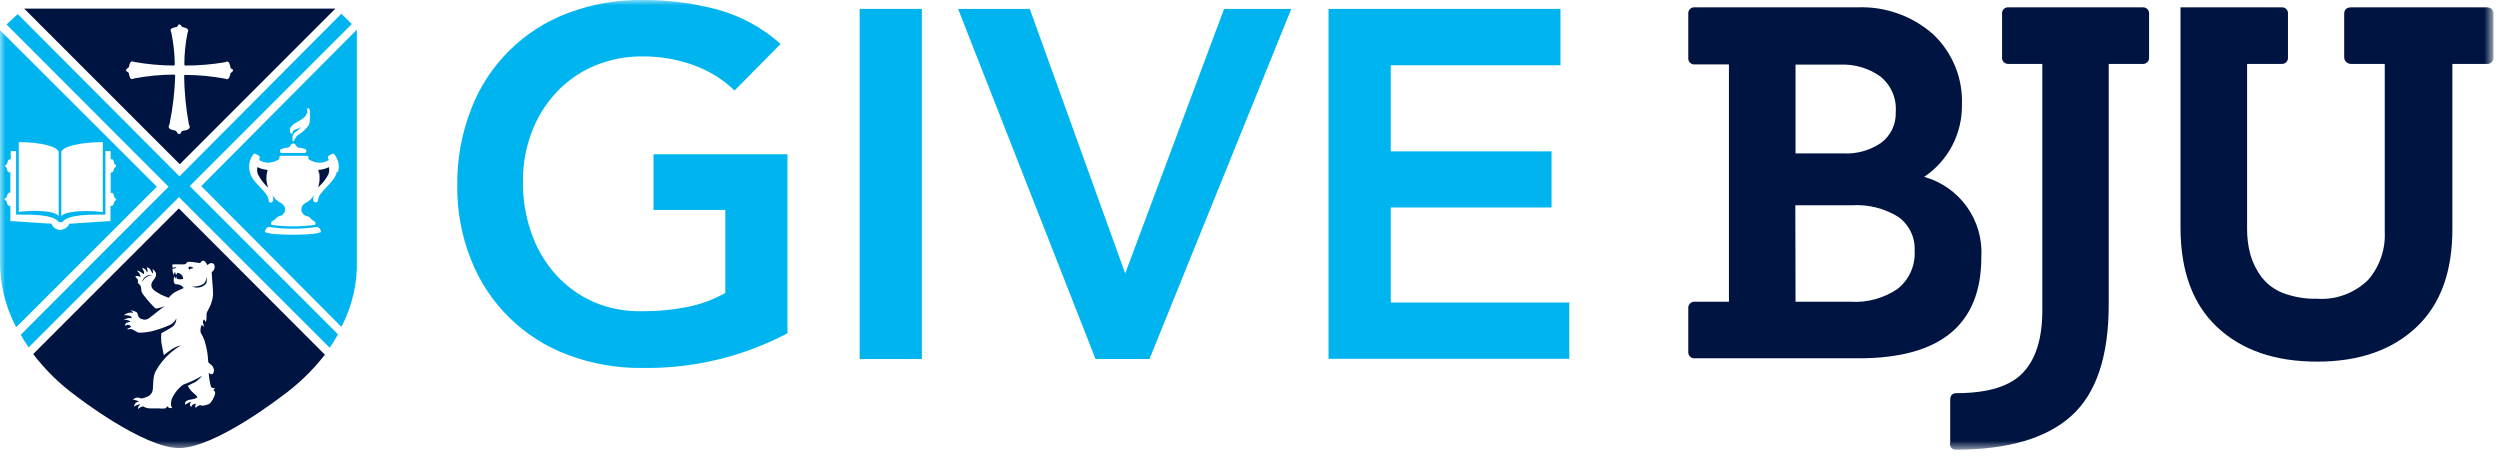
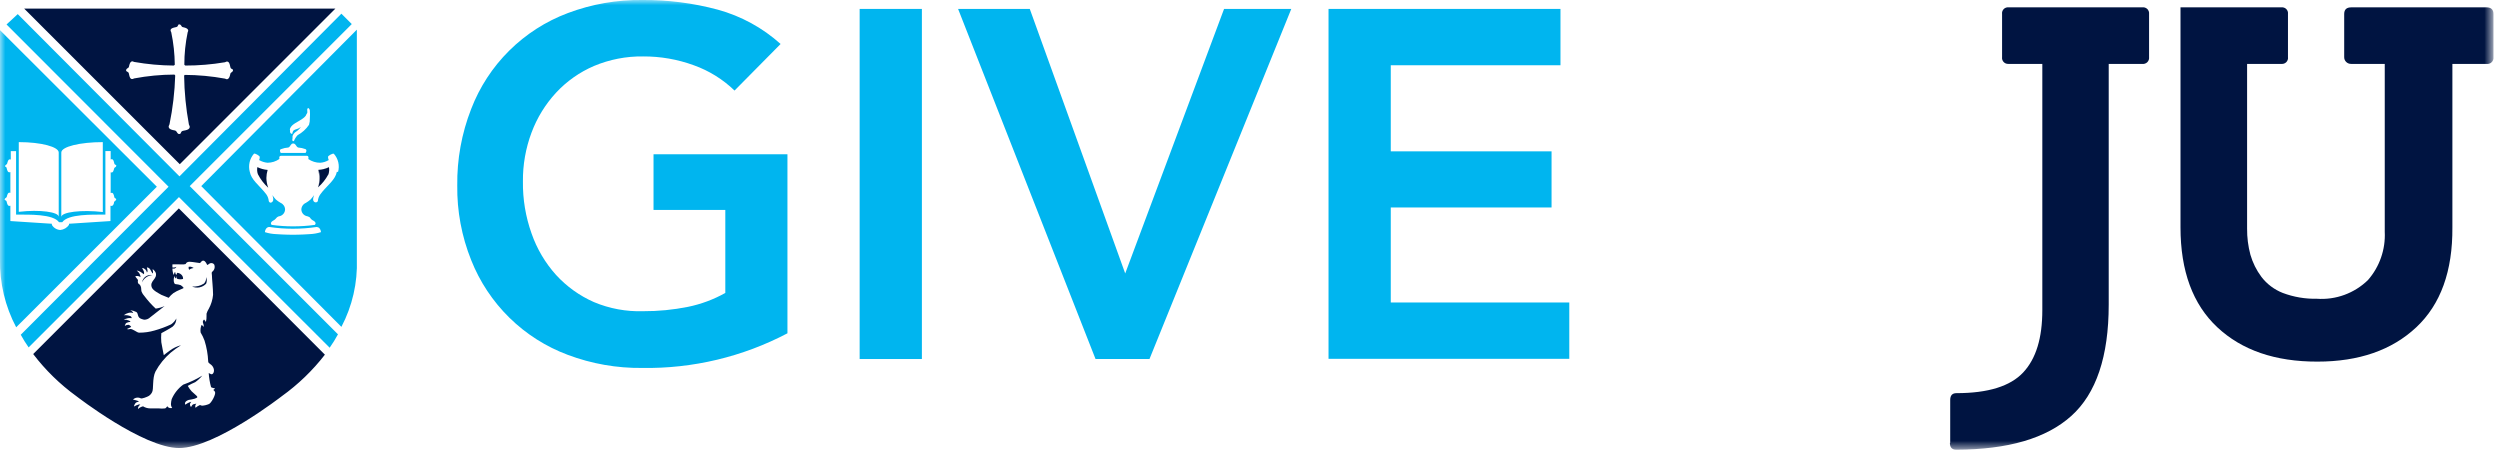
<svg xmlns="http://www.w3.org/2000/svg" width="241" height="44" viewBox="0 0 241 44" fill="none">
  <mask id="mask0_179_653" style="mask-type:luminance" maskUnits="userSpaceOnUse" x="0" y="0" width="241" height="44">
    <path d="M240.32 0H0V43.35H240.32V0Z" fill="white" />
  </mask>
  <g mask="url(#mask0_179_653)">
-     <path d="M162.75 33.88V29.75C162.738 29.66 162.748 29.568 162.777 29.482C162.807 29.395 162.856 29.317 162.921 29.253C162.986 29.189 163.065 29.142 163.151 29.113C163.238 29.085 163.33 29.077 163.42 29.09H166.67V6.21H163.42C163.329 6.223 163.236 6.215 163.148 6.186C163.061 6.158 162.982 6.109 162.916 6.043C162.851 5.978 162.802 5.899 162.773 5.811C162.745 5.724 162.737 5.631 162.75 5.54V1.36C162.738 1.27 162.747 1.178 162.777 1.093C162.806 1.007 162.856 0.929 162.921 0.866C162.986 0.803 163.065 0.755 163.152 0.728C163.239 0.701 163.33 0.695 163.42 0.71H179C181.688 0.588 184.319 1.513 186.34 3.29C187.267 4.16 187.995 5.22 188.477 6.396C188.958 7.573 189.181 8.84 189.13 10.11C189.149 11.478 188.826 12.83 188.19 14.042C187.555 15.254 186.626 16.288 185.49 17.05C187.156 17.514 188.612 18.536 189.615 19.945C190.618 21.353 191.107 23.064 191 24.79C191 31.29 187.06 34.54 179.18 34.54H163.42C163.33 34.553 163.238 34.545 163.151 34.517C163.065 34.488 162.986 34.44 162.921 34.376C162.856 34.312 162.807 34.234 162.777 34.148C162.748 34.062 162.738 33.97 162.75 33.88ZM173.09 14.79H177.73C179 14.85 180.255 14.5 181.31 13.79C181.779 13.448 182.157 12.995 182.408 12.471C182.659 11.948 182.777 11.37 182.75 10.79C182.799 10.139 182.688 9.486 182.426 8.889C182.165 8.291 181.761 7.766 181.25 7.36C180.13 6.568 178.78 6.171 177.41 6.23H173.09V14.79ZM173.09 29.09H178.45C180.048 29.181 181.631 28.738 182.95 27.83C183.493 27.394 183.923 26.834 184.205 26.197C184.487 25.56 184.612 24.865 184.57 24.17C184.603 23.538 184.476 22.909 184.202 22.339C183.927 21.77 183.514 21.278 183 20.91C181.66 20.08 180.093 19.688 178.52 19.79H173.07L173.09 29.09Z" fill="#001441" />
    <path d="M188 42.69V38.56C188 38.12 188.2 37.9 188.6 37.9C191.66 37.9 193.8 37.23 195.04 35.9C196.28 34.57 196.88 32.58 196.88 29.9V6.16H193.6C193.515 6.164 193.43 6.149 193.351 6.116C193.273 6.083 193.202 6.034 193.145 5.971C193.088 5.908 193.045 5.833 193.02 5.752C192.995 5.67 192.988 5.584 193 5.5V1.35C192.988 1.262 192.997 1.173 193.025 1.089C193.054 1.006 193.102 0.93 193.165 0.867C193.228 0.805 193.304 0.759 193.389 0.732C193.473 0.704 193.562 0.697 193.65 0.71H206.5C206.588 0.696 206.679 0.702 206.765 0.728C206.851 0.755 206.929 0.801 206.994 0.863C207.059 0.925 207.109 1.001 207.139 1.086C207.17 1.17 207.18 1.261 207.17 1.35V5.5C207.181 5.59 207.172 5.682 207.142 5.768C207.113 5.854 207.064 5.933 206.999 5.997C206.934 6.06 206.855 6.108 206.768 6.137C206.682 6.165 206.59 6.173 206.5 6.16H203.28V29.36C203.28 34.36 202.076 37.94 199.67 40.1C197.263 42.26 193.563 43.343 188.57 43.35C188.17 43.35 187.97 43.13 187.97 42.69" fill="#001441" />
    <path d="M239.65 0.71H226.65C226.2 0.71 225.98 0.93 225.98 1.35V5.5C225.977 5.59 225.993 5.679 226.028 5.762C226.062 5.844 226.114 5.919 226.18 5.98C226.306 6.1 226.475 6.164 226.65 6.16H229.89V22.34C229.975 24.045 229.394 25.716 228.27 27C227.623 27.63 226.85 28.115 226.002 28.426C225.154 28.736 224.25 28.863 223.35 28.8C222.227 28.825 221.111 28.635 220.06 28.24C219.245 27.921 218.532 27.385 218 26.69C217.521 26.05 217.162 25.328 216.94 24.56C216.72 23.738 216.612 22.891 216.62 22.04V6.16H219.92C220.008 6.17 220.097 6.16 220.181 6.13C220.265 6.1 220.34 6.051 220.402 5.988C220.464 5.924 220.51 5.847 220.538 5.762C220.565 5.678 220.573 5.588 220.56 5.5V1.35C220.571 1.263 220.563 1.175 220.535 1.092C220.506 1.009 220.46 0.934 220.398 0.872C220.336 0.81 220.261 0.763 220.178 0.735C220.095 0.707 220.006 0.699 219.92 0.71H210.2V21.91C210.2 26.123 211.383 29.337 213.75 31.55C216.116 33.763 219.333 34.867 223.4 34.86C227.4 34.86 230.576 33.757 232.93 31.55C235.283 29.343 236.443 26.13 236.41 21.91V6.16H239.7C239.79 6.173 239.882 6.165 239.968 6.137C240.055 6.108 240.134 6.06 240.199 5.996C240.264 5.933 240.313 5.854 240.342 5.768C240.372 5.682 240.381 5.59 240.37 5.5V1.35C240.37 0.93 240.15 0.71 239.7 0.71" fill="#001441" />
    <path d="M75.91 32.13C71.596 34.398 66.782 35.547 61.91 35.47C59.462 35.498 57.031 35.071 54.74 34.21C52.633 33.424 50.715 32.204 49.109 30.63C47.504 29.055 46.247 27.161 45.42 25.07C44.504 22.785 44.048 20.341 44.08 17.88C44.048 15.36 44.503 12.857 45.42 10.51C46.23 8.397 47.48 6.479 49.087 4.885C50.694 3.29 52.62 2.055 54.74 1.26C57.04 0.395 59.482 -0.032 61.94 -4.83085e-05C64.387 -0.017 66.826 0.296 69.19 0.93C71.44 1.547 73.515 2.68 75.25 4.24L70.81 8.73C69.689 7.646 68.349 6.814 66.88 6.29C65.317 5.719 63.664 5.431 62 5.44C60.373 5.417 58.76 5.73 57.26 6.36C55.873 6.955 54.626 7.834 53.6 8.94C52.571 10.054 51.769 11.359 51.24 12.78C50.674 14.289 50.393 15.889 50.41 17.5C50.388 19.203 50.669 20.896 51.24 22.5C51.752 23.977 52.554 25.337 53.6 26.5C54.621 27.617 55.864 28.509 57.25 29.12C58.751 29.751 60.371 30.051 62 30C63.45 30.007 64.898 29.866 66.32 29.58C67.582 29.321 68.796 28.869 69.92 28.24V20.24H63V14.87H75.91V32.13Z" fill="#00B5EF" />
    <path d="M82.87 0.86H88.87V34.61H82.87V0.86Z" fill="#00B5EF" />
    <path d="M92.36 0.86H99.27L108.47 26.36L118 0.86H124.48L110.81 34.61H105.61L92.36 0.86Z" fill="#00B5EF" />
    <path d="M128.07 0.86H150.43V6.29H134.07V14.59H149.57V20H134.07V29.16H151.28V34.59H128.07V0.86Z" fill="#00B5EF" />
-     <path d="M31.7 16.12C31.744 16.344 31.726 16.575 31.65 16.79C31.399 17.272 31.06 17.703 30.65 18.06C31.06 17.688 31.399 17.244 31.65 16.75C31.726 16.532 31.743 16.297 31.7 16.07" fill="#001441" />
+     <path d="M31.7 16.12C31.744 16.344 31.726 16.575 31.65 16.79C31.06 17.688 31.399 17.244 31.65 16.75C31.726 16.532 31.743 16.297 31.7 16.07" fill="#001441" />
    <path d="M25.81 16.38C25.462 16.355 25.123 16.263 24.81 16.11C24.767 16.337 24.784 16.572 24.86 16.79C25.111 17.284 25.45 17.727 25.86 18.1C25.744 17.8 25.683 17.482 25.68 17.16C25.684 16.896 25.724 16.633 25.8 16.38" fill="#001441" />
    <path d="M34.4 25V2.86L19.4 17.94L32.91 31.51C33.965 29.507 34.479 27.263 34.4 25ZM27.94 12.48C27.95 12.42 27.97 12.363 28 12.31C28.2 11.94 28.66 11.79 29.14 11.46C29.271 11.378 29.386 11.273 29.48 11.15C29.48 11.1 29.61 10.91 29.62 10.88C29.631 10.814 29.631 10.746 29.62 10.68C29.611 10.62 29.611 10.559 29.62 10.5C29.62 10.5 29.69 10.4 29.74 10.42C29.776 10.446 29.805 10.479 29.828 10.516C29.85 10.554 29.864 10.596 29.87 10.64C29.89 10.893 29.89 11.147 29.87 11.4C29.879 11.613 29.852 11.826 29.79 12.03C29.509 12.447 29.132 12.79 28.69 13.03C28.539 13.189 28.42 13.376 28.34 13.58C28.321 13.598 28.296 13.608 28.27 13.608C28.244 13.608 28.219 13.598 28.2 13.58C28.183 13.542 28.175 13.501 28.175 13.46C28.175 13.419 28.183 13.378 28.2 13.34C28.205 13.267 28.205 13.193 28.2 13.12C28.252 12.957 28.358 12.816 28.5 12.72C28.702 12.594 28.876 12.427 29.01 12.23C28.61 12.53 28.55 12.38 28.27 12.61C28.219 12.695 28.188 12.791 28.18 12.89C28.18 12.89 28.09 12.89 28.07 12.89C28.038 12.871 28.011 12.845 27.992 12.814C27.973 12.783 27.962 12.747 27.96 12.71C27.951 12.65 27.951 12.59 27.96 12.53M27.08 14.38C27.311 14.291 27.553 14.237 27.8 14.22C28.01 14.14 28.01 13.84 28.26 13.83C28.52 13.83 28.53 14.14 28.74 14.22C28.986 14.238 29.229 14.292 29.46 14.38C29.55 14.44 29.58 14.55 29.46 14.74H27.06C26.95 14.55 26.98 14.44 27.06 14.38M29.85 22.57C29.05 22.63 28.24 22.63 28.24 22.63C28.24 22.63 27.43 22.63 26.62 22.57C26.253 22.557 25.889 22.494 25.54 22.38C25.545 22.244 25.594 22.115 25.68 22.01C25.714 21.971 25.756 21.94 25.802 21.918C25.848 21.896 25.899 21.883 25.95 21.88C27.468 22.107 29.012 22.107 30.53 21.88C30.581 21.883 30.631 21.896 30.678 21.918C30.724 21.94 30.766 21.971 30.8 22.01C30.886 22.115 30.935 22.244 30.94 22.38C30.587 22.492 30.22 22.556 29.85 22.57ZM32.47 16.57C32.33 17.31 31.6 17.84 31.05 18.51C30.99 18.6 30.92 18.68 30.86 18.76C30.733 18.947 30.658 19.164 30.64 19.39C30.623 19.421 30.6 19.448 30.571 19.468C30.543 19.489 30.509 19.503 30.475 19.509C30.44 19.514 30.404 19.512 30.37 19.502C30.337 19.492 30.306 19.474 30.28 19.45C30.11 19.3 30.2 19.04 30.28 18.81C30.175 18.956 30.061 19.096 29.94 19.23C29.798 19.355 29.644 19.466 29.48 19.56C29.354 19.614 29.247 19.703 29.171 19.816C29.094 19.93 29.052 20.063 29.05 20.2C29.056 20.352 29.112 20.497 29.21 20.613C29.308 20.729 29.441 20.809 29.59 20.84C29.657 20.85 29.722 20.874 29.78 20.91C29.86 20.91 29.9 21.03 29.98 21.11C30.056 21.183 30.144 21.244 30.24 21.29C30.35 21.35 30.52 21.51 30.35 21.68C29.661 21.774 28.966 21.821 28.27 21.82C27.574 21.822 26.879 21.775 26.19 21.68C26.02 21.51 26.19 21.35 26.3 21.29C26.393 21.244 26.477 21.183 26.55 21.11C26.64 21.03 26.68 20.95 26.76 20.91C26.817 20.872 26.882 20.848 26.95 20.84C27.097 20.807 27.228 20.726 27.324 20.61C27.42 20.494 27.475 20.35 27.48 20.2C27.48 20.064 27.44 19.931 27.365 19.817C27.291 19.704 27.184 19.614 27.06 19.56C26.892 19.466 26.735 19.356 26.59 19.23C26.469 19.099 26.359 18.958 26.26 18.81C26.33 19.04 26.41 19.3 26.26 19.45C26.11 19.6 25.96 19.54 25.91 19.39C25.892 19.164 25.816 18.947 25.69 18.76L25.49 18.51C24.94 17.84 24.22 17.31 24.08 16.57C23.997 16.268 23.99 15.95 24.06 15.645C24.13 15.339 24.274 15.056 24.48 14.82C24.56 14.74 25.02 15.01 25.04 15.12C25.043 15.226 25.023 15.332 24.98 15.43C25.227 15.575 25.504 15.664 25.79 15.69C26.202 15.688 26.604 15.559 26.94 15.32C26.925 15.287 26.917 15.251 26.917 15.215C26.917 15.179 26.925 15.143 26.94 15.11C26.94 15.04 27.08 15.02 27.08 15.02H29.58C29.58 15.02 29.71 15.02 29.72 15.11C29.735 15.145 29.742 15.182 29.742 15.22C29.742 15.258 29.735 15.295 29.72 15.33C30.057 15.565 30.459 15.691 30.87 15.69C31.16 15.669 31.441 15.58 31.69 15.43C31.645 15.333 31.621 15.227 31.62 15.12C31.62 15.01 32.11 14.74 32.19 14.83C32.396 15.063 32.541 15.345 32.611 15.649C32.681 15.953 32.674 16.27 32.59 16.57" fill="#00B5EF" />
    <path d="M-0 2.91V25C-0.042 27.28 0.495 29.533 1.56 31.55L15.12 18L-0 2.91ZM5.91 14.7C5.91 14.14 7.71 13.7 9.91 13.7V20.44C7.86 20.2 5.91 20.44 5.91 20.92V14.7ZM1.81 13.7C3.99 13.7 5.66 14.16 5.66 14.7V20.9C5.66 20.44 3.86 20.18 1.81 20.42V13.7ZM11 19.44C11 19.61 10.91 19.94 10.65 19.83V21.31L6.65 21.57V21.68C6.555 21.817 6.432 21.931 6.289 22.016C6.145 22.101 5.985 22.153 5.82 22.17C5.653 22.163 5.491 22.115 5.348 22.029C5.204 21.944 5.085 21.823 5 21.68V21.57L1 21.31V19.83C0.74 19.94 0.68 19.61 0.64 19.44C0.6 19.27 0.43 19.34 0.45 19.21C0.47 19.08 0.62 19.08 0.65 18.98C0.68 18.88 0.74 18.47 1 18.59V16.59C0.74 16.7 0.68 16.37 0.64 16.2C0.6 16.03 0.47 16.12 0.49 16C0.51 15.88 0.66 15.87 0.69 15.77C0.72 15.67 0.78 15.26 1.04 15.38V14.57H1.55V20.69C2.83 20.69 5.12 20.62 5.69 21.42H6C6.57 20.62 8.88 20.69 10.16 20.69V14.56H10.67V15.37C10.93 15.25 10.98 15.59 11.02 15.76C11.06 15.93 11.23 15.85 11.21 15.99C11.19 16.13 11.05 16.11 11.01 16.22C10.97 16.33 10.93 16.72 10.67 16.61V18.61C10.93 18.49 10.98 18.83 11.02 19C11.06 19.17 11.22 19.1 11.2 19.23C11.18 19.36 11.05 19.35 11.02 19.46" fill="#00B5EF" />
    <path d="M18.51 27.62C18.737 27.721 18.989 27.75 19.233 27.701C19.477 27.653 19.699 27.53 19.87 27.35C19.913 27.249 19.935 27.14 19.935 27.03C19.935 26.92 19.913 26.811 19.87 26.71C19.882 26.822 19.87 26.934 19.836 27.041C19.802 27.148 19.745 27.246 19.67 27.33C19.317 27.557 18.898 27.659 18.48 27.62" fill="#001441" />
    <path d="M14.69 26.52C14.578 26.498 14.463 26.5 14.352 26.523C14.241 26.547 14.135 26.593 14.042 26.658C13.948 26.724 13.869 26.807 13.809 26.903C13.748 27 13.708 27.108 13.69 27.22C13.778 27.024 13.917 26.855 14.093 26.732C14.269 26.609 14.476 26.535 14.69 26.52Z" fill="#001441" />
    <path d="M3.2 34.13C4.38 35.679 5.782 37.047 7.36 38.19C7.36 38.19 13.8 43.19 17.27 43.19C20.74 43.19 27.17 38.19 27.17 38.19C28.739 37.064 30.137 35.717 31.32 34.19L17.24 20.09L3.2 34.13ZM17.75 25.48C17.96 25.48 17.91 25.38 18 25.31C18.105 25.246 18.228 25.221 18.35 25.24C18.56 25.24 19.24 25.37 19.28 25.36C19.32 25.35 19.44 25.09 19.63 25.13C19.82 25.17 19.94 25.48 19.97 25.53C20 25.58 20.14 25.43 20.21 25.4C20.283 25.36 20.368 25.348 20.449 25.366C20.53 25.385 20.601 25.432 20.65 25.5C20.698 25.616 20.707 25.745 20.677 25.868C20.646 25.99 20.577 26.1 20.48 26.18C20.36 26.25 20.43 26.42 20.43 26.55C20.43 26.87 20.54 27.81 20.54 28.42C20.495 28.89 20.356 29.346 20.13 29.76C20.034 29.909 19.96 30.07 19.91 30.24C19.91 30.24 19.91 30.37 19.91 30.44C19.918 30.642 19.898 30.844 19.85 31.04C19.8 30.952 19.74 30.872 19.67 30.8C19.629 30.841 19.595 30.888 19.57 30.94C19.558 30.968 19.551 30.999 19.551 31.03C19.551 31.061 19.558 31.091 19.57 31.12C19.621 31.247 19.648 31.383 19.65 31.52C19.591 31.439 19.516 31.371 19.43 31.32C19.334 31.551 19.303 31.803 19.34 32.05C19.491 32.301 19.618 32.565 19.72 32.84C19.922 33.489 20.04 34.161 20.07 34.84C20.07 35.05 20.33 35.06 20.51 35.34C20.69 35.62 20.64 35.91 20.51 36.03C20.38 36.15 20.29 36.03 20.12 35.96C20.149 36.423 20.226 36.882 20.35 37.33C20.469 37.389 20.598 37.426 20.73 37.44C20.684 37.502 20.627 37.553 20.56 37.59C20.629 37.64 20.687 37.705 20.73 37.78C20.83 38.03 20.35 38.88 20.14 38.95C19.924 39.043 19.694 39.097 19.46 39.11C19.398 39.075 19.33 39.055 19.26 39.05C19.111 39.115 18.973 39.203 18.85 39.31C18.821 39.243 18.813 39.169 18.828 39.097C18.842 39.026 18.878 38.961 18.93 38.91C18.838 38.922 18.748 38.942 18.66 38.97C18.55 38.97 18.42 39.23 18.42 39.23C18.386 39.202 18.359 39.166 18.34 39.127C18.322 39.087 18.312 39.044 18.312 39C18.312 38.956 18.322 38.913 18.34 38.873C18.359 38.833 18.386 38.798 18.42 38.77C18.53 38.66 18.1 38.83 17.86 39.01C17.86 39.01 17.69 38.71 18.2 38.55C18.396 38.523 18.589 38.483 18.78 38.43C18.97 38.35 19.04 38.33 19.02 38.25C19 38.17 18.76 38 18.48 37.73C18.333 37.569 18.205 37.391 18.1 37.2C18.331 37.064 18.572 36.944 18.82 36.84C19.073 36.661 19.302 36.449 19.5 36.21C18.918 36.563 18.302 36.855 17.66 37.08C17.172 37.44 16.789 37.923 16.55 38.48C16.512 38.627 16.489 38.778 16.48 38.93C16.474 39.073 16.516 39.214 16.6 39.33C16.6 39.33 16.26 39.41 16.13 39.16C16.04 39.28 15.97 39.36 15.91 39.37C15.71 39.395 15.509 39.395 15.31 39.37H14.49C14.242 39.37 14 39.301 13.79 39.17C13.609 39.21 13.443 39.3 13.31 39.43C13.301 39.372 13.305 39.314 13.322 39.258C13.34 39.203 13.37 39.152 13.41 39.11C13.456 39.076 13.496 39.036 13.53 38.99C13.53 38.99 13.53 38.99 13.38 38.99C13.216 39.038 13.058 39.105 12.91 39.19C12.936 39.051 13.002 38.922 13.1 38.82C13.24 38.71 13.39 38.77 13.37 38.7C13.35 38.63 12.82 38.52 12.82 38.52C12.915 38.422 13.04 38.358 13.175 38.337C13.31 38.315 13.448 38.337 13.57 38.4C13.67 38.46 14.2 38.26 14.34 38.17C14.477 38.081 14.588 37.957 14.66 37.81C14.83 37.52 14.66 36.46 14.99 35.81C15.364 35.124 15.859 34.511 16.45 34C16.767 33.739 17.101 33.498 17.45 33.28C17.052 33.383 16.678 33.563 16.35 33.81C16.18 33.92 15.79 34.24 15.79 34.24C15.79 34.24 15.62 33.41 15.55 32.99C15.525 32.7 15.525 32.409 15.55 32.12C15.55 32.12 16.43 31.65 16.64 31.49C16.755 31.394 16.848 31.273 16.91 31.136C16.972 30.999 17.003 30.85 17 30.7C16.88 30.929 16.704 31.125 16.49 31.27C15.977 31.51 15.445 31.707 14.9 31.86C14.416 32.002 13.914 32.072 13.41 32.07C13.19 32.07 12.78 31.66 12.52 31.72C12.427 31.758 12.323 31.758 12.23 31.72C12.364 31.665 12.494 31.602 12.62 31.53C12.7 31.53 12.52 31.32 12.36 31.31C12.242 31.315 12.127 31.353 12.03 31.42C12.03 31.42 12.08 31.18 12.2 31.12C12.317 31.069 12.442 31.039 12.57 31.03C12.57 30.92 12.34 30.88 12.2 30.83C12.107 30.822 12.013 30.822 11.92 30.83C12.053 30.752 12.198 30.698 12.35 30.67C12.466 30.657 12.583 30.657 12.7 30.67C12.699 30.631 12.688 30.594 12.669 30.561C12.65 30.528 12.622 30.5 12.59 30.48C12.38 30.397 12.154 30.366 11.93 30.39C12.056 30.288 12.203 30.213 12.36 30.17C12.516 30.123 12.683 30.123 12.84 30.17C12.84 30.05 12.55 29.9 12.55 29.9C12.759 29.925 12.962 29.986 13.15 30.08C13.28 30.17 13.27 30.34 13.34 30.5C13.41 30.66 13.55 30.74 13.89 30.82C14.001 30.823 14.111 30.803 14.214 30.761C14.318 30.72 14.411 30.658 14.49 30.58C14.82 30.31 15.43 29.86 15.87 29.5C15.597 29.626 15.307 29.71 15.01 29.75C14.611 29.38 14.246 28.975 13.92 28.54C13.805 28.418 13.713 28.275 13.65 28.12C13.59 27.97 13.65 27.77 13.55 27.56C13.45 27.35 13.33 27.4 13.3 27.26C13.27 27.12 13.3 27.09 13.3 27.01C13.3 26.93 13.1 26.78 13.04 26.63C13.126 26.602 13.217 26.595 13.306 26.611C13.395 26.627 13.479 26.664 13.55 26.72C13.542 26.593 13.504 26.47 13.44 26.361C13.376 26.251 13.286 26.159 13.18 26.09C13.44 26.09 13.68 26.3 13.87 26.44C13.96 26.19 13.76 26.01 13.7 25.83C13.815 25.84 13.923 25.889 14.007 25.969C14.09 26.049 14.144 26.155 14.16 26.27C14.31 26.16 14.16 25.88 14.16 25.78C14.48 25.78 14.55 26.16 14.71 26.36C14.81 26.31 14.71 26.07 14.71 25.94C14.847 26.03 14.955 26.159 15.02 26.31C15.18 26.92 14.4 27.07 14.63 27.7C14.75 28.01 15.28 28.26 15.55 28.42L16.26 28.71C16.39 28.541 16.541 28.39 16.71 28.26C17.12 27.98 17.65 27.83 17.71 27.76C17.634 27.65 17.535 27.558 17.42 27.49C17.258 27.435 17.09 27.402 16.92 27.39C16.84 27.39 16.78 27.29 16.75 27.1C16.745 27.027 16.745 26.953 16.75 26.88L16.81 26.6C16.824 26.658 16.844 26.715 16.87 26.77C16.877 26.787 16.888 26.801 16.902 26.813C16.916 26.826 16.932 26.834 16.95 26.84C16.949 26.757 16.966 26.675 17 26.6C16.997 26.646 16.997 26.693 17 26.74C17.007 26.771 17.02 26.801 17.039 26.826C17.058 26.852 17.082 26.874 17.11 26.89C17.286 26.939 17.473 26.939 17.65 26.89C17.655 26.793 17.634 26.696 17.59 26.61C17.538 26.521 17.465 26.447 17.378 26.393C17.291 26.339 17.192 26.307 17.09 26.3C17.048 26.369 17.014 26.443 16.99 26.52C16.956 26.474 16.929 26.424 16.91 26.37C16.902 26.334 16.902 26.296 16.91 26.26C16.88 26.253 16.849 26.253 16.82 26.26L16.76 26.5C16.72 26.45 16.693 26.392 16.68 26.33C16.64 26.186 16.62 26.038 16.62 25.89H16.82C16.89 25.89 17.01 25.72 17.01 25.72L16.83 25.78C16.761 25.795 16.689 25.795 16.62 25.78C16.62 25.67 16.62 25.51 16.62 25.49C16.62 25.47 17.46 25.49 17.71 25.49" fill="#001441" />
    <path d="M18.26 26C18.311 25.95 18.372 25.912 18.44 25.89C18.515 25.864 18.592 25.844 18.67 25.83C18.582 25.778 18.488 25.738 18.39 25.71H18.2C18.179 25.762 18.173 25.819 18.184 25.874C18.195 25.929 18.221 25.98 18.26 26.02" fill="#001441" />
    <path d="M32.33 0.83H2.33L17.33 15.83L32.33 0.83ZM16.92 12.59C16.63 12.53 16.05 12.47 16.34 11.98C16.658 10.432 16.842 8.859 16.89 7.28L16.82 7.19C15.514 7.194 14.212 7.318 12.93 7.56C12.52 7.8 12.48 7.31 12.42 7.08C12.36 6.85 12.13 6.95 12.16 6.76C12.19 6.57 12.37 6.59 12.42 6.46C12.47 6.33 12.52 5.73 12.93 5.97C14.194 6.194 15.475 6.311 16.76 6.32L16.85 6.24C16.839 5.191 16.725 4.146 16.51 3.12C16.26 2.72 16.75 2.67 16.99 2.61C17.23 2.55 17.11 2.32 17.3 2.35C17.49 2.38 17.47 2.57 17.6 2.61C17.73 2.65 18.32 2.72 18.09 3.12C17.876 4.146 17.768 5.192 17.77 6.24L17.86 6.32C19.143 6.321 20.424 6.214 21.69 6C22.1 5.75 22.15 6.24 22.21 6.48C22.27 6.72 22.49 6.61 22.46 6.79C22.43 6.97 22.25 6.96 22.21 7.1C22.17 7.24 22.1 7.82 21.69 7.58C20.409 7.346 19.111 7.226 17.81 7.22L17.75 7.29C17.77 8.87 17.924 10.446 18.21 12C18.5 12.49 17.93 12.55 17.65 12.61C17.37 12.67 17.51 12.91 17.29 12.92C17.07 12.93 17.08 12.67 16.92 12.61" fill="#001441" />
    <path d="M33.91 2.32L32.91 1.32L17.3 17L1.71 1.36L0.63 2.36L16.25 18L2 32.27C2.231 32.69 2.485 33.097 2.76 33.49L17.25 19L31.78 33.52C32.072 33.106 32.339 32.675 32.58 32.23L18.29 17.94L33.91 2.32Z" fill="#00B5EF" />
    <path d="M31.7 16.12C31.386 16.27 31.047 16.359 30.7 16.38C30.78 16.632 30.82 16.895 30.82 17.16C30.819 17.467 30.765 17.771 30.66 18.06C31.07 17.703 31.409 17.272 31.66 16.79C31.736 16.575 31.753 16.344 31.71 16.12" fill="#001441" />
    <path d="M30.69 16.38C31.037 16.359 31.377 16.27 31.69 16.12C31.377 16.273 31.038 16.365 30.69 16.39C30.765 16.643 30.806 16.906 30.81 17.17C30.807 17.491 30.746 17.81 30.63 18.11C30.735 17.821 30.789 17.517 30.79 17.21C30.791 16.945 30.75 16.682 30.67 16.43" fill="#001441" />
  </g>
</svg>